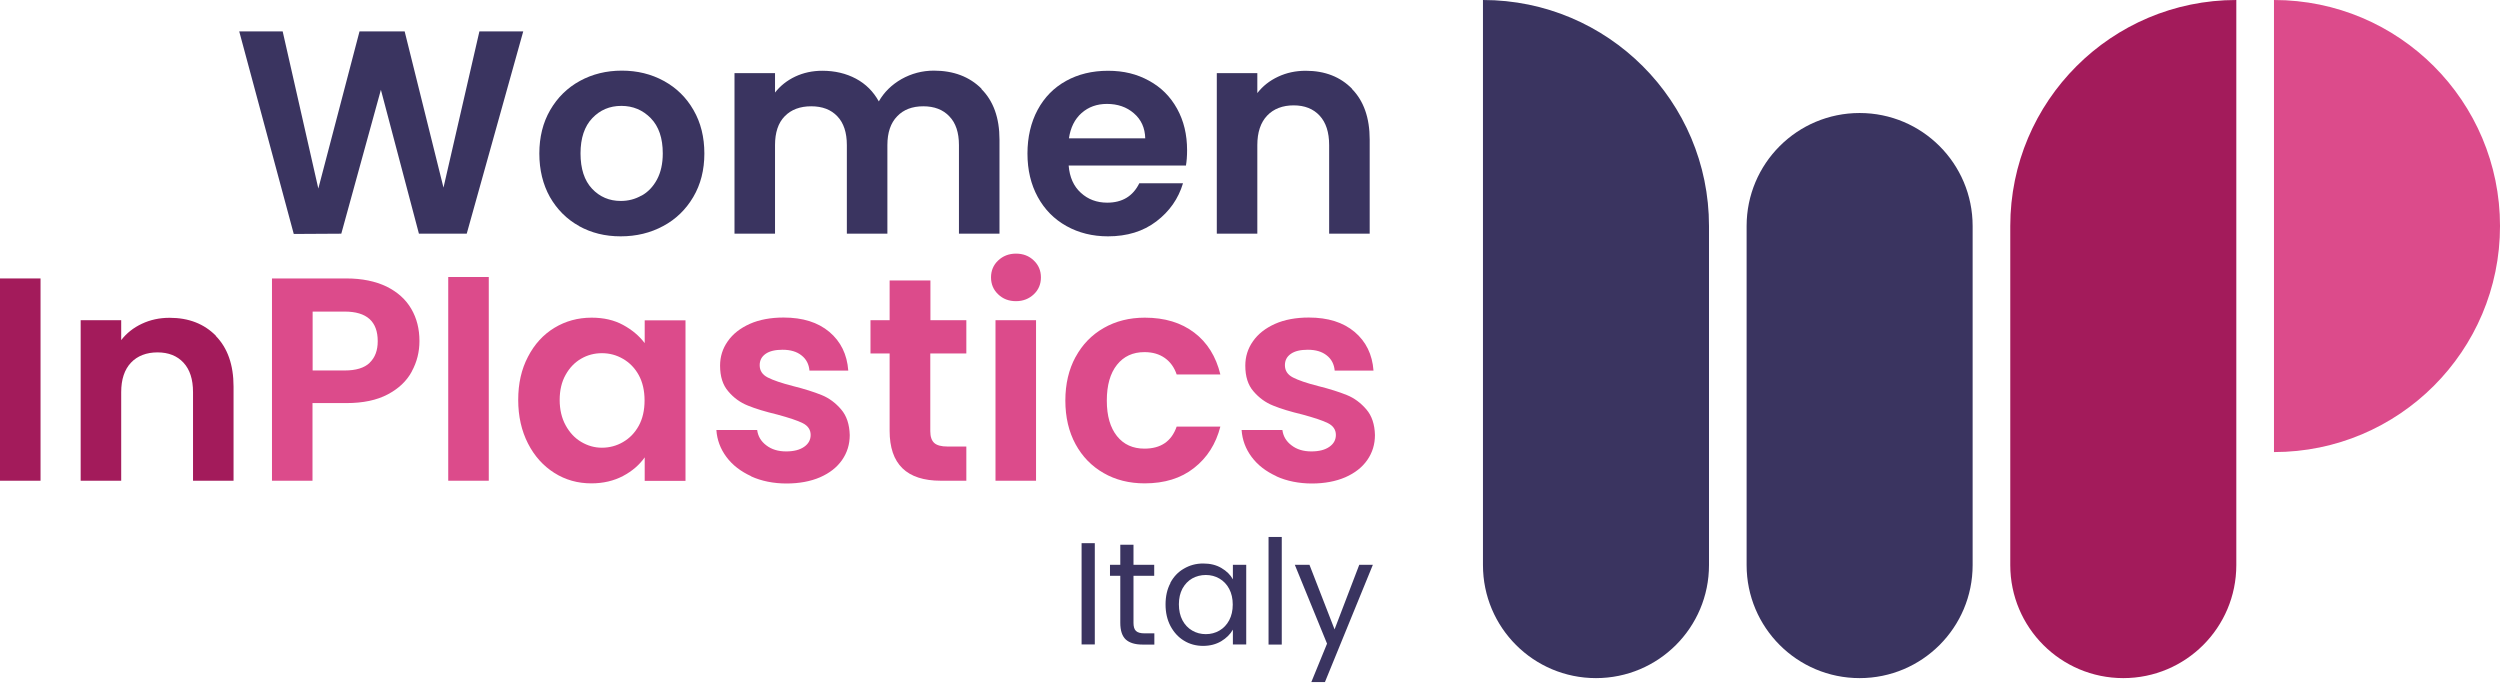
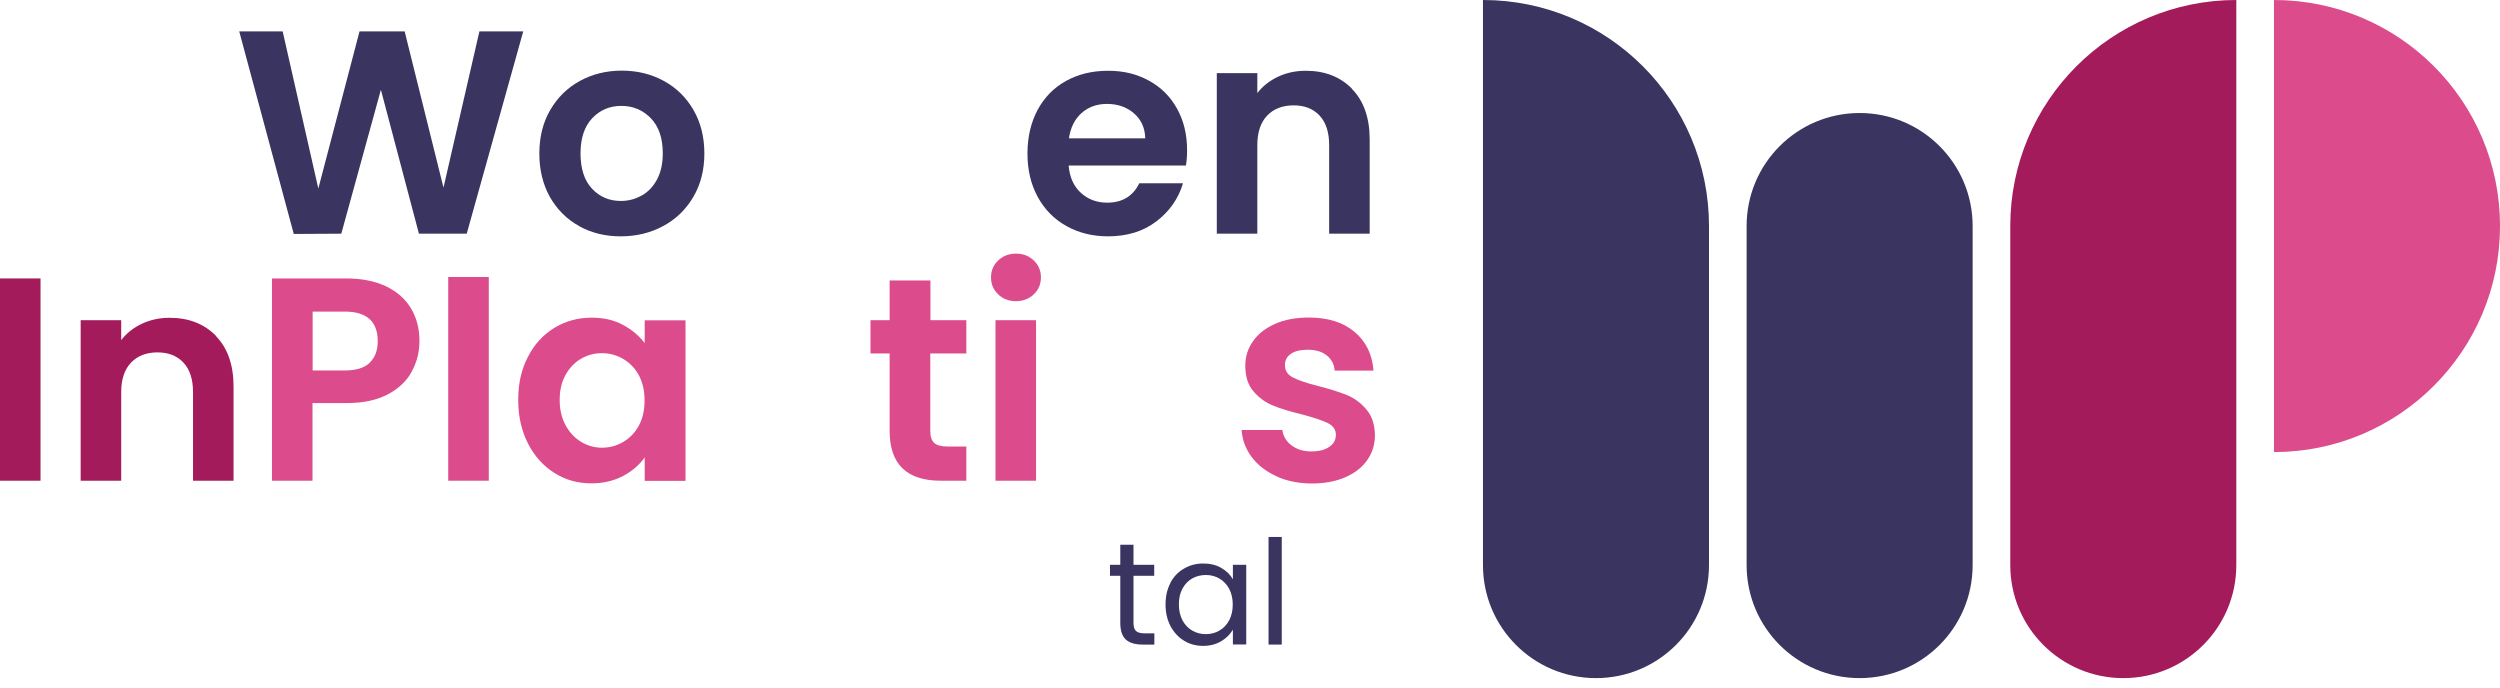
<svg xmlns="http://www.w3.org/2000/svg" width="200" height="55" viewBox="0 0 200 55" fill="none">
  <path d="M118.637 0V45.207C118.637 50.203 122.682 54.249 127.678 54.249C132.674 54.249 136.72 50.203 136.72 45.207V18.083C136.72 8.091 128.618 0 118.637 0Z" fill="#3A3460" />
  <path d="M148.77 9.041C143.774 9.041 139.729 13.087 139.729 18.083V45.207C139.729 50.203 143.774 54.249 148.77 54.249C153.766 54.249 157.811 50.203 157.811 45.207V18.083C157.811 13.087 153.766 9.041 148.77 9.041Z" fill="#3A3460" />
  <path d="M181.918 0V36.166C191.899 36.166 200.001 28.075 200.001 18.083C200.001 8.091 191.91 0 181.918 0Z" fill="#DC4B8B" />
  <path d="M160.822 18.083V45.207C160.822 50.203 164.868 54.249 169.864 54.249C174.86 54.249 178.905 50.203 178.905 45.207V0C168.924 0 160.822 8.091 160.822 18.083Z" fill="#A31B5B" />
  <path d="M41.858 2.514L37.338 18.695H33.514L30.472 7.183L27.303 18.695L23.501 18.717L19.139 2.514H22.614L25.466 15.083L28.761 2.514H32.373L35.479 15.009L38.352 2.514H41.858Z" fill="#3A3460" />
  <path d="M46.326 18.083C45.333 17.534 44.562 16.752 43.992 15.759C43.432 14.756 43.147 13.594 43.147 12.284C43.147 10.974 43.432 9.812 44.013 8.809C44.593 7.806 45.386 7.024 46.389 6.475C47.393 5.926 48.512 5.651 49.748 5.651C50.984 5.651 52.103 5.926 53.107 6.475C54.11 7.024 54.903 7.795 55.483 8.809C56.064 9.812 56.349 10.974 56.349 12.284C56.349 13.594 56.054 14.756 55.462 15.759C54.871 16.762 54.068 17.544 53.054 18.083C52.04 18.632 50.91 18.907 49.653 18.907C48.396 18.907 47.308 18.632 46.315 18.083M51.322 15.653C51.839 15.368 52.251 14.935 52.558 14.365C52.864 13.794 53.022 13.097 53.022 12.274C53.022 11.048 52.706 10.119 52.061 9.453C51.417 8.798 50.635 8.471 49.706 8.471C48.776 8.471 48.005 8.798 47.382 9.453C46.759 10.108 46.442 11.048 46.442 12.274C46.442 13.499 46.748 14.439 47.361 15.094C47.974 15.749 48.745 16.076 49.663 16.076C50.255 16.076 50.804 15.939 51.322 15.643" fill="#3A3460" />
-   <path d="M78.511 7.119C79.473 8.08 79.959 9.432 79.959 11.165V18.695H76.716V11.608C76.716 10.605 76.462 9.834 75.945 9.305C75.438 8.767 74.741 8.503 73.864 8.503C72.987 8.503 72.28 8.767 71.773 9.305C71.255 9.834 70.991 10.605 70.991 11.608V18.695H67.748V11.608C67.748 10.605 67.495 9.834 66.988 9.305C66.481 8.767 65.784 8.503 64.897 8.503C64.009 8.503 63.291 8.767 62.773 9.305C62.256 9.834 62.002 10.605 62.002 11.608V18.695H58.76V5.852H62.002V7.404C62.425 6.866 62.953 6.443 63.618 6.126C64.273 5.82 64.992 5.661 65.784 5.661C66.787 5.661 67.685 5.873 68.477 6.295C69.269 6.718 69.871 7.33 70.305 8.112C70.727 7.373 71.329 6.781 72.121 6.327C72.913 5.883 73.779 5.651 74.709 5.651C76.283 5.651 77.561 6.137 78.522 7.098" fill="#3A3460" />
  <path d="M94.883 13.245H85.493C85.567 14.175 85.894 14.904 86.465 15.421C87.035 15.949 87.743 16.213 88.577 16.213C89.781 16.213 90.637 15.696 91.144 14.661H94.64C94.27 15.896 93.562 16.91 92.506 17.713C91.45 18.516 90.161 18.907 88.64 18.907C87.404 18.907 86.296 18.632 85.313 18.083C84.331 17.534 83.57 16.763 83.021 15.759C82.472 14.756 82.197 13.594 82.197 12.284C82.197 10.974 82.472 9.791 83.011 8.788C83.549 7.785 84.31 7.013 85.281 6.475C86.253 5.936 87.373 5.662 88.64 5.662C89.908 5.662 90.954 5.926 91.915 6.454C92.886 6.982 93.626 7.721 94.165 8.693C94.703 9.665 94.967 10.763 94.967 12.02C94.967 12.485 94.936 12.897 94.872 13.266M91.619 11.069C91.598 10.235 91.302 9.57 90.711 9.063C90.13 8.556 89.401 8.313 88.556 8.313C87.753 8.313 87.077 8.556 86.528 9.041C85.979 9.527 85.641 10.203 85.514 11.069H91.608H91.619Z" fill="#3A3460" />
  <path d="M108.16 7.119C109.1 8.08 109.575 9.432 109.575 11.165V18.695H106.332V11.608C106.332 10.584 106.079 9.802 105.572 9.253C105.065 8.703 104.368 8.429 103.491 8.429C102.614 8.429 101.886 8.703 101.368 9.253C100.85 9.802 100.586 10.584 100.586 11.608V18.695H97.344V5.852H100.586V7.447C101.019 6.887 101.569 6.454 102.245 6.137C102.921 5.82 103.65 5.662 104.463 5.662C105.994 5.662 107.23 6.147 108.17 7.109" fill="#3A3460" />
  <path d="M3.243 22.276H0V38.458H3.243V22.276Z" fill="#A31B5B" />
  <path d="M17.269 26.881C18.209 27.843 18.684 29.195 18.684 30.927V38.458H15.442V31.37C15.442 30.346 15.188 29.564 14.681 29.015C14.174 28.466 13.477 28.191 12.601 28.191C11.724 28.191 10.995 28.466 10.477 29.015C9.96 29.564 9.696 30.346 9.696 31.37V38.458H6.453V25.614H9.696V27.209C10.129 26.649 10.678 26.216 11.354 25.899C12.03 25.582 12.759 25.424 13.572 25.424C15.104 25.424 16.34 25.91 17.28 26.871" fill="#A31B5B" />
  <path d="M32.943 29.723C32.532 30.483 31.898 31.085 31.021 31.55C30.144 32.015 29.046 32.247 27.715 32.247H25V38.458H21.758V22.276H27.715C28.961 22.276 30.028 22.498 30.915 22.92C31.792 23.354 32.458 23.945 32.901 24.706C33.345 25.466 33.556 26.322 33.556 27.283C33.556 28.149 33.355 28.962 32.943 29.712M29.574 29.015C30.007 28.603 30.218 28.033 30.218 27.293C30.218 25.72 29.342 24.927 27.578 24.927H25.011V29.638H27.578C28.476 29.638 29.141 29.437 29.574 29.026" fill="#DC4B8B" />
  <path d="M39.102 22.16H35.859V38.458H39.102V22.16Z" fill="#DC4B8B" />
  <path d="M42.239 28.54C42.756 27.536 43.464 26.765 44.351 26.227C45.238 25.688 46.231 25.413 47.33 25.413C48.291 25.413 49.125 25.603 49.844 25.994C50.562 26.385 51.143 26.871 51.576 27.452V25.625H54.84V38.468H51.576V36.588C51.153 37.19 50.583 37.687 49.844 38.078C49.104 38.468 48.259 38.669 47.309 38.669C46.221 38.669 45.238 38.394 44.351 37.835C43.464 37.275 42.756 36.493 42.239 35.479C41.721 34.465 41.457 33.303 41.457 31.994C41.457 30.684 41.711 29.543 42.239 28.54ZM51.1 30.008C50.794 29.448 50.372 29.015 49.844 28.709C49.316 28.402 48.756 28.255 48.154 28.255C47.551 28.255 46.992 28.402 46.485 28.698C45.978 28.994 45.566 29.416 45.249 29.987C44.932 30.547 44.774 31.223 44.774 31.994C44.774 32.765 44.932 33.441 45.249 34.022C45.566 34.602 45.978 35.046 46.495 35.352C47.013 35.659 47.562 35.817 48.154 35.817C48.745 35.817 49.326 35.669 49.844 35.363C50.372 35.057 50.784 34.634 51.1 34.064C51.407 33.504 51.565 32.828 51.565 32.036C51.565 31.244 51.407 30.568 51.1 30.008Z" fill="#DC4B8B" />
-   <path d="M60.099 38.099C59.265 37.718 58.599 37.211 58.113 36.556C57.627 35.902 57.363 35.183 57.31 34.402H60.574C60.638 34.898 60.881 35.31 61.303 35.627C61.726 35.954 62.254 36.113 62.888 36.113C63.521 36.113 63.986 35.986 64.335 35.743C64.683 35.5 64.852 35.183 64.852 34.793C64.852 34.381 64.641 34.064 64.218 33.852C63.796 33.641 63.12 33.419 62.19 33.166C61.229 32.934 60.448 32.701 59.835 32.448C59.222 32.205 58.694 31.825 58.261 31.307C57.818 30.8 57.606 30.113 57.606 29.247C57.606 28.54 57.807 27.885 58.219 27.304C58.631 26.712 59.212 26.258 59.983 25.91C60.743 25.572 61.652 25.403 62.687 25.403C64.218 25.403 65.433 25.783 66.352 26.554C67.26 27.325 67.767 28.349 67.862 29.649H64.757C64.715 29.142 64.504 28.73 64.123 28.434C63.743 28.128 63.236 27.98 62.602 27.98C62.021 27.98 61.567 28.085 61.25 28.307C60.934 28.529 60.775 28.825 60.775 29.216C60.775 29.649 60.986 29.976 61.419 30.198C61.852 30.42 62.528 30.652 63.437 30.884C64.366 31.117 65.127 31.36 65.729 31.603C66.331 31.846 66.848 32.236 67.292 32.754C67.736 33.272 67.957 33.958 67.979 34.803C67.979 35.542 67.778 36.208 67.366 36.799C66.954 37.391 66.373 37.845 65.602 38.183C64.842 38.511 63.944 38.68 62.919 38.68C61.895 38.68 60.923 38.489 60.089 38.109" fill="#DC4B8B" />
  <path d="M74.423 28.286V34.497C74.423 34.93 74.529 35.247 74.74 35.437C74.952 35.627 75.3 35.722 75.797 35.722H77.307V38.458H75.268C72.533 38.458 71.17 37.127 71.17 34.465V28.276H69.639V25.614H71.17V22.435H74.434V25.614H77.307V28.276H74.434L74.423 28.286Z" fill="#DC4B8B" />
  <path d="M79.852 23.544C79.471 23.184 79.281 22.73 79.281 22.192C79.281 21.653 79.471 21.199 79.852 20.84C80.232 20.48 80.707 20.29 81.278 20.29C81.848 20.29 82.323 20.47 82.704 20.84C83.084 21.199 83.274 21.653 83.274 22.192C83.274 22.73 83.084 23.184 82.704 23.544C82.323 23.903 81.848 24.093 81.278 24.093C80.707 24.093 80.232 23.913 79.852 23.544ZM82.883 38.458H79.64V25.614H82.883V38.458Z" fill="#DC4B8B" />
-   <path d="M86.052 28.55C86.591 27.557 87.341 26.786 88.302 26.237C89.263 25.688 90.351 25.413 91.587 25.413C93.182 25.413 94.492 25.815 95.537 26.607C96.583 27.399 97.28 28.519 97.629 29.955H94.133C93.942 29.395 93.636 28.962 93.193 28.645C92.749 28.328 92.21 28.17 91.555 28.17C90.626 28.17 89.897 28.508 89.358 29.184C88.82 29.86 88.545 30.811 88.545 32.046C88.545 33.282 88.82 34.212 89.358 34.888C89.897 35.564 90.636 35.891 91.555 35.891C92.865 35.891 93.721 35.31 94.133 34.127H97.629C97.27 35.521 96.573 36.62 95.516 37.444C94.471 38.268 93.15 38.669 91.576 38.669C90.341 38.669 89.242 38.394 88.292 37.845C87.33 37.296 86.581 36.525 86.042 35.532C85.503 34.539 85.228 33.377 85.228 32.046C85.228 30.715 85.503 29.554 86.042 28.561" fill="#DC4B8B" />
  <path d="M102.117 38.099C101.282 37.718 100.617 37.211 100.131 36.556C99.645 35.902 99.381 35.183 99.328 34.402H102.592C102.655 34.898 102.898 35.31 103.321 35.627C103.743 35.954 104.271 36.113 104.905 36.113C105.539 36.113 106.004 35.986 106.352 35.743C106.701 35.5 106.87 35.183 106.87 34.793C106.87 34.381 106.658 34.064 106.236 33.852C105.813 33.641 105.137 33.419 104.208 33.166C103.247 32.934 102.465 32.701 101.853 32.448C101.24 32.205 100.722 31.825 100.279 31.307C99.835 30.8 99.624 30.113 99.624 29.247C99.624 28.54 99.825 27.885 100.236 27.304C100.648 26.712 101.229 26.258 102 25.91C102.761 25.572 103.669 25.403 104.704 25.403C106.236 25.403 107.451 25.783 108.37 26.554C109.278 27.325 109.785 28.349 109.88 29.649H106.775C106.732 29.142 106.521 28.73 106.141 28.434C105.761 28.128 105.254 27.98 104.62 27.98C104.039 27.98 103.585 28.085 103.268 28.307C102.951 28.529 102.793 28.825 102.793 29.216C102.793 29.649 103.004 29.976 103.437 30.198C103.87 30.42 104.535 30.652 105.454 30.884C106.384 31.117 107.144 31.36 107.746 31.603C108.348 31.846 108.866 32.236 109.31 32.754C109.753 33.272 109.975 33.958 109.996 34.803C109.996 35.542 109.795 36.208 109.384 36.799C108.972 37.391 108.391 37.845 107.62 38.183C106.859 38.511 105.961 38.68 104.947 38.68C103.933 38.68 102.951 38.489 102.117 38.109" fill="#DC4B8B" />
-   <path d="M87.584 43.454H86.527V51.555H87.584V43.454Z" fill="#3A3460" />
  <path d="M90.679 46.063V49.823C90.679 50.129 90.742 50.351 90.88 50.478C91.017 50.605 91.239 50.668 91.566 50.668H92.348V51.566H91.397C90.806 51.566 90.362 51.428 90.066 51.164C89.771 50.89 89.623 50.446 89.623 49.823V46.063H88.799V45.186H89.623V43.581H90.679V45.186H92.337V46.063H90.679Z" fill="#3A3460" />
  <path d="M93.624 46.633C93.888 46.137 94.248 45.756 94.712 45.492C95.177 45.218 95.684 45.08 96.254 45.08C96.825 45.08 97.3 45.197 97.712 45.44C98.124 45.682 98.43 45.978 98.631 46.348V45.186H99.698V51.555H98.631V50.372C98.42 50.742 98.113 51.048 97.691 51.302C97.279 51.545 96.793 51.671 96.244 51.671C95.695 51.671 95.166 51.534 94.712 51.249C94.258 50.974 93.899 50.573 93.635 50.077C93.371 49.569 93.244 48.999 93.244 48.355C93.244 47.711 93.371 47.13 93.635 46.644M98.335 47.108C98.145 46.749 97.881 46.475 97.554 46.285C97.226 46.094 96.867 45.999 96.466 45.999C96.064 45.999 95.705 46.094 95.378 46.274C95.05 46.464 94.797 46.728 94.596 47.087C94.406 47.446 94.311 47.858 94.311 48.344C94.311 48.83 94.406 49.263 94.596 49.622C94.786 49.981 95.05 50.256 95.378 50.446C95.705 50.636 96.064 50.731 96.466 50.731C96.867 50.731 97.226 50.636 97.554 50.446C97.881 50.256 98.145 49.981 98.335 49.622C98.525 49.263 98.62 48.841 98.62 48.365C98.62 47.89 98.525 47.468 98.335 47.108Z" fill="#3A3460" />
  <path d="M102.541 42.957H101.484V51.566H102.541V42.957Z" fill="#3A3460" />
-   <path d="M109.828 45.186L105.994 54.566H104.906L106.163 51.492L103.586 45.186H104.758L106.765 50.351L108.74 45.186H109.828Z" fill="#3A3460" />
</svg>